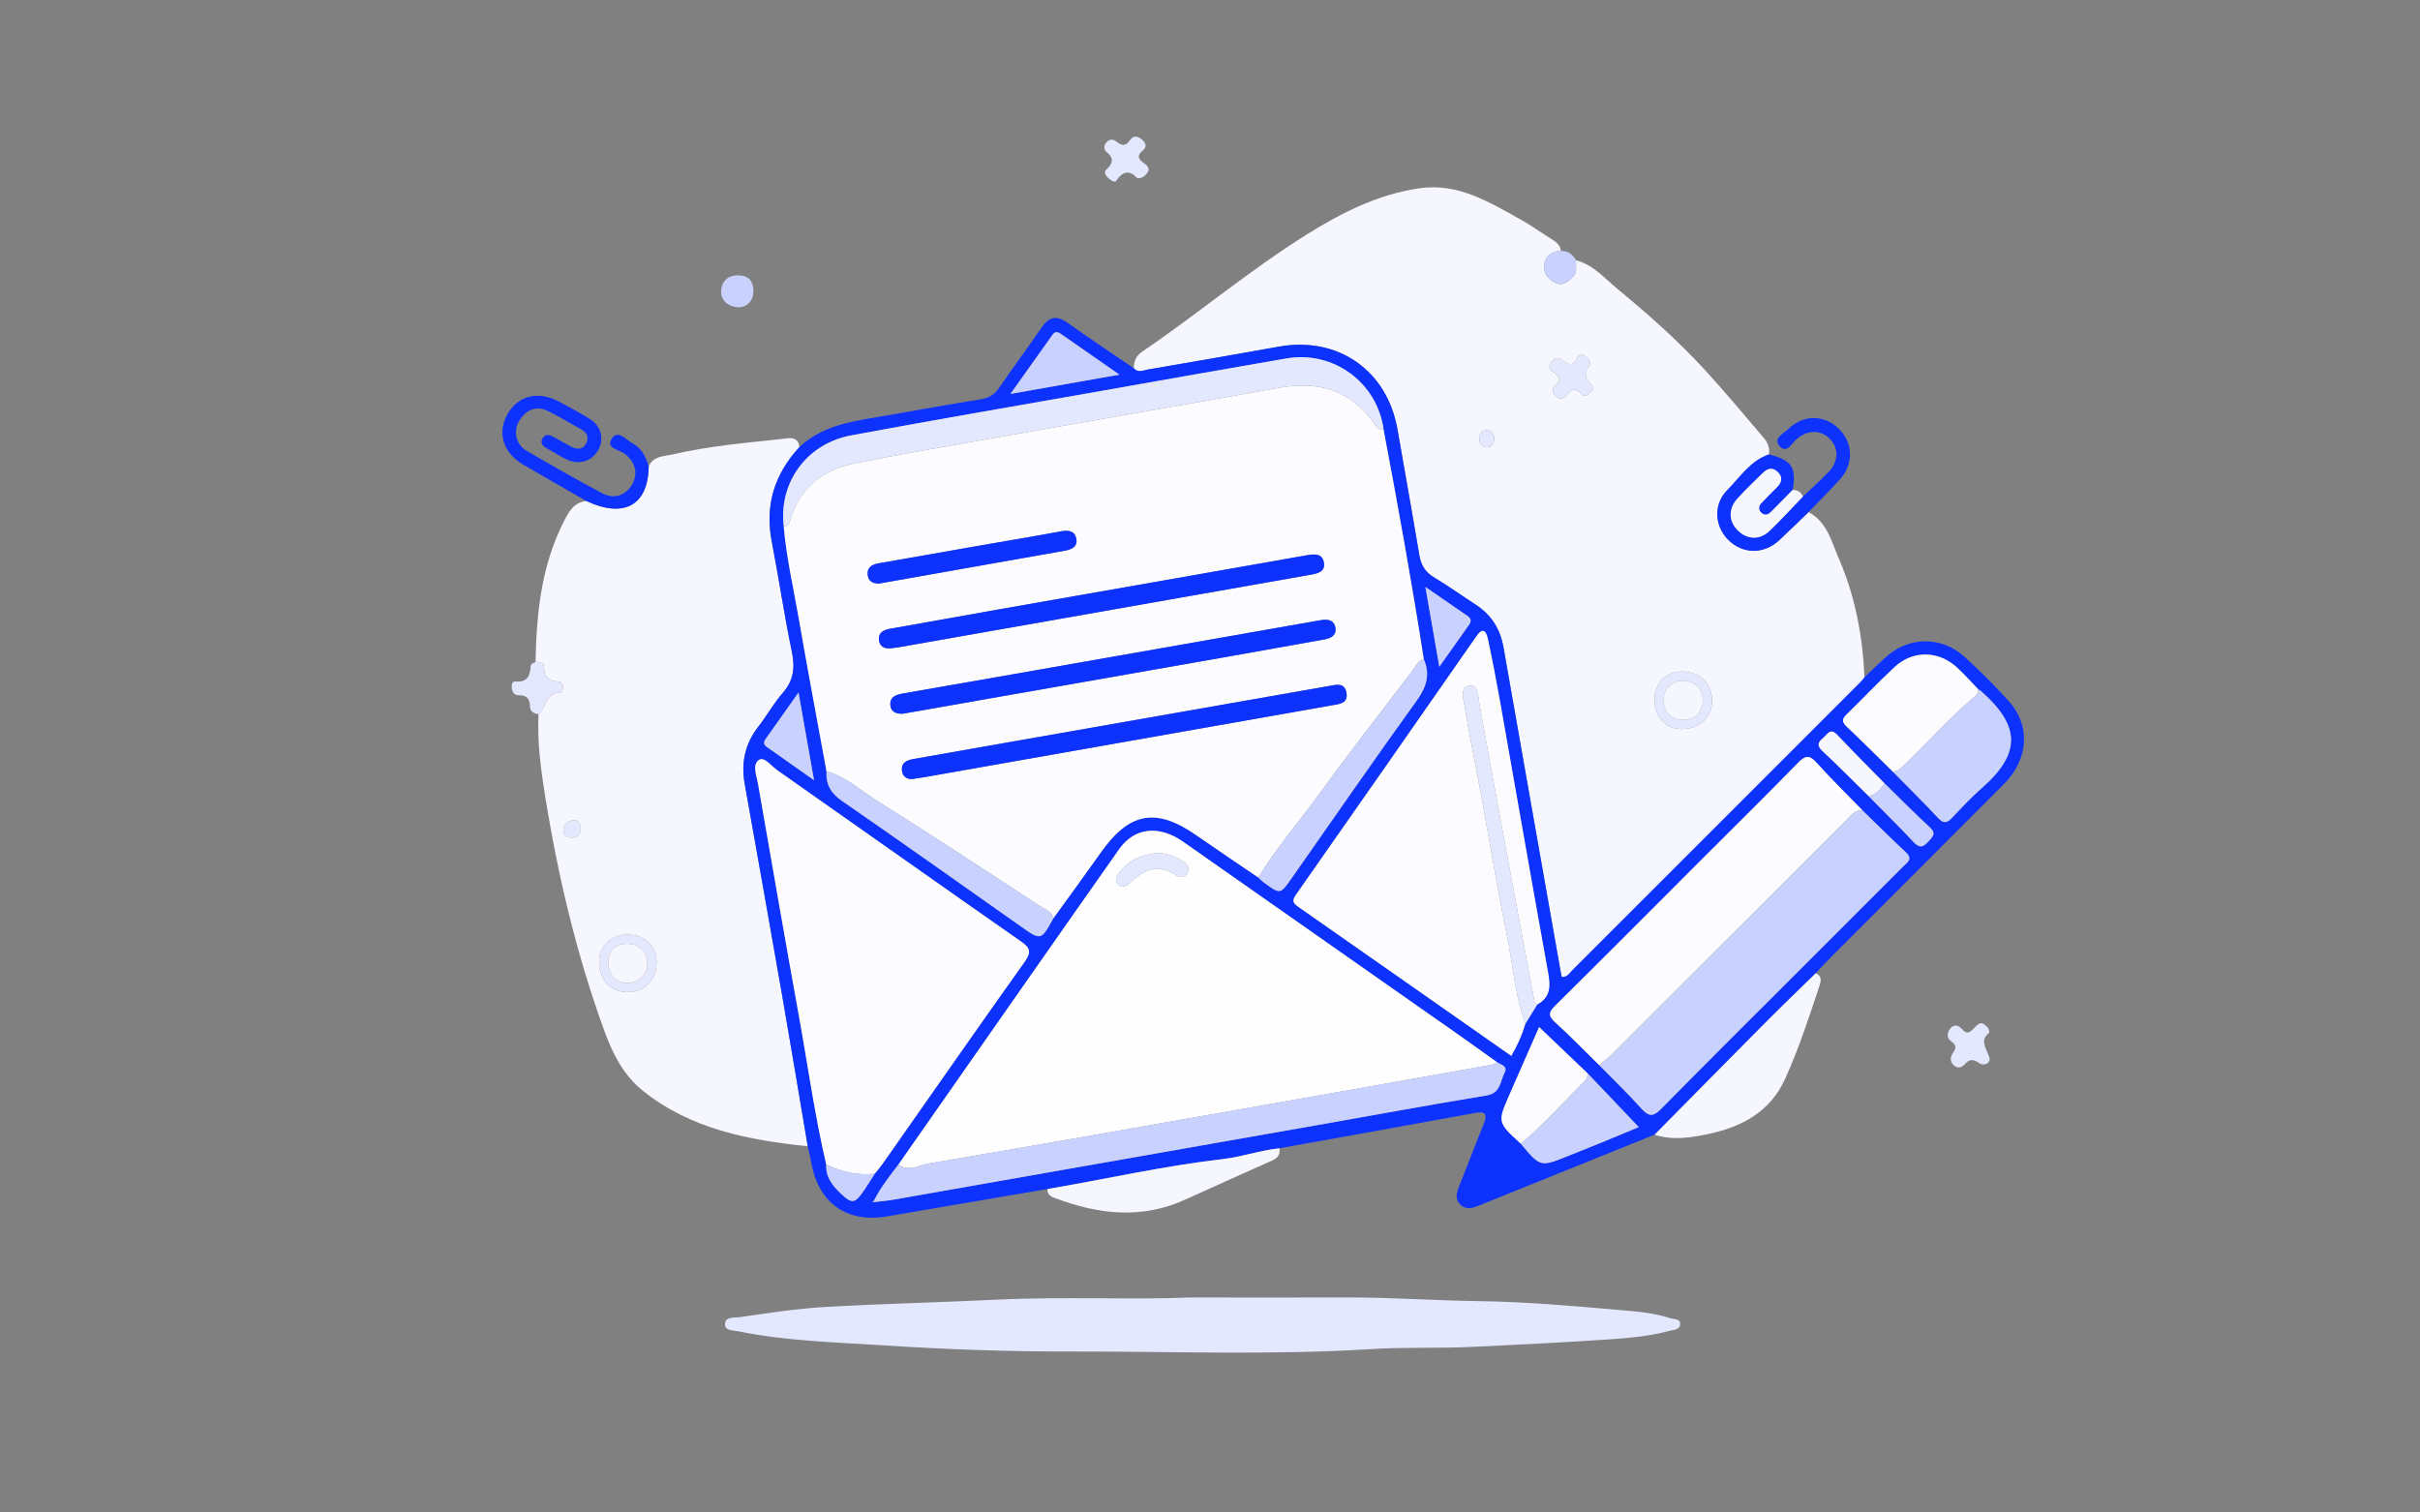
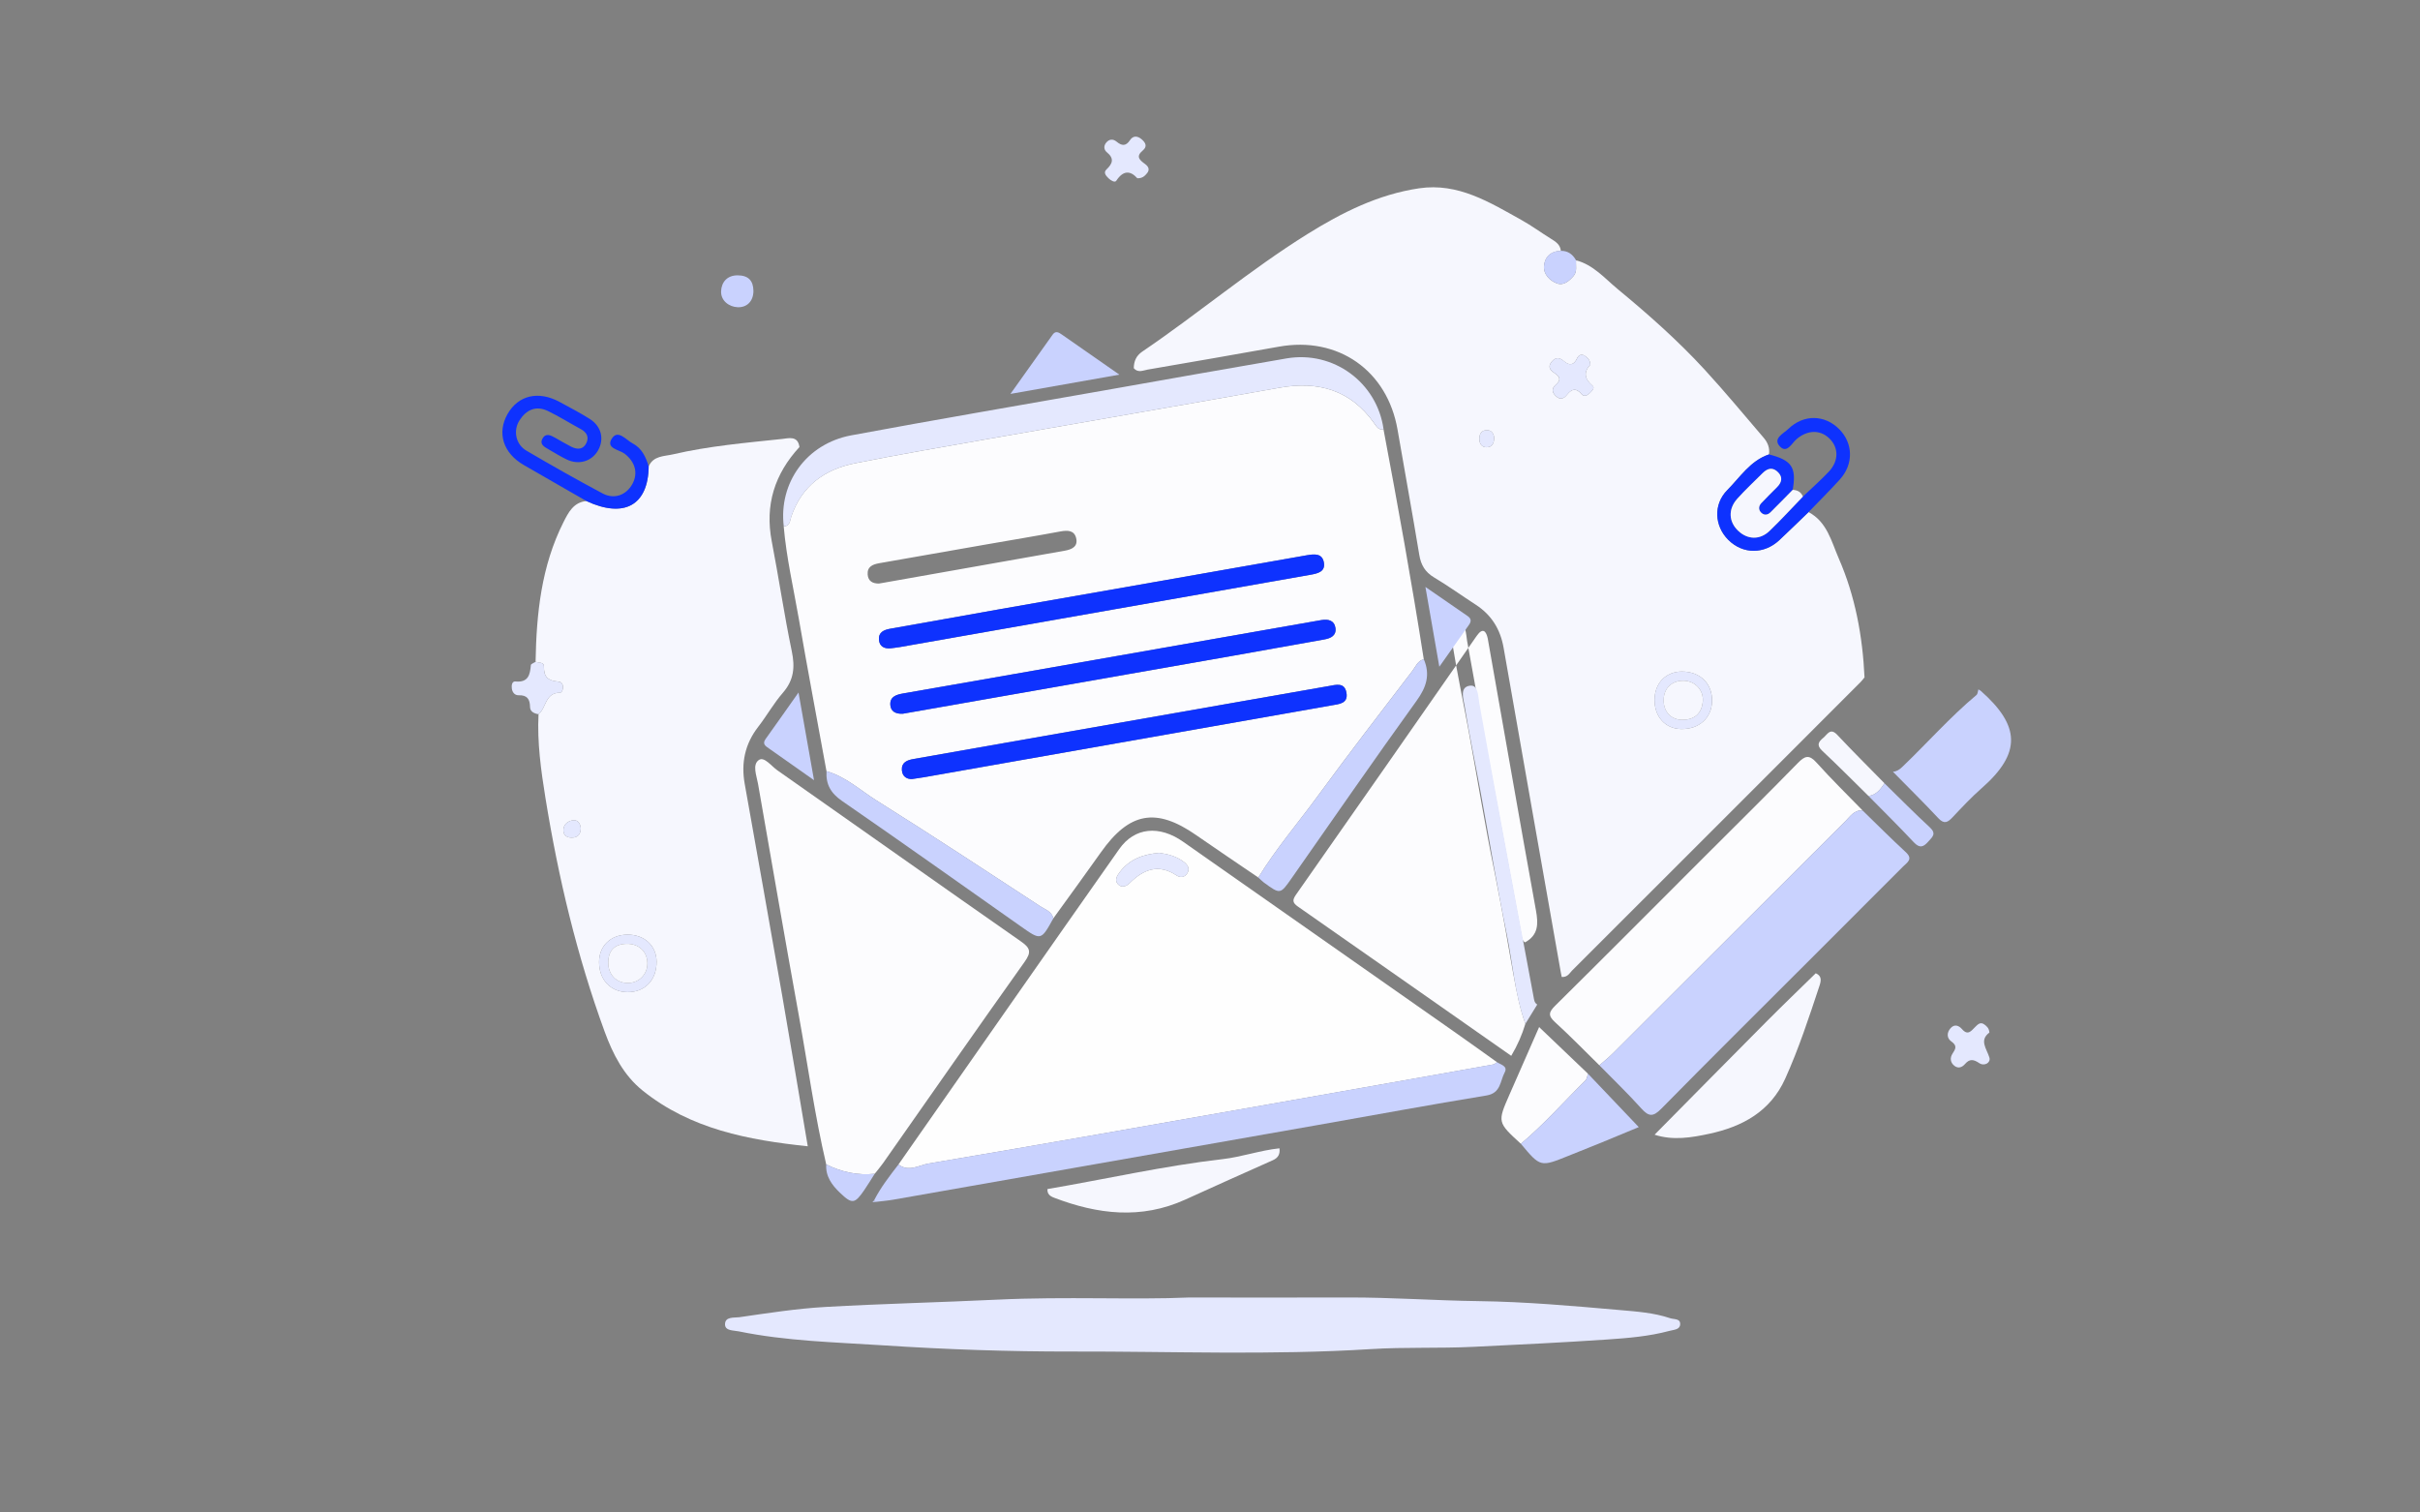
<svg xmlns="http://www.w3.org/2000/svg" version="1.1" id="Layer_1" x="0px" y="0px" viewBox="0 0 800 500" style="enable-background:new 0 0 800 500;" xml:space="preserve">
  <rect x="0" y="0" width="800" height="500" fill="#808080" stroke="none" />
  <style type="text/css">
	.st0{fill:#F6F7FE;}
	.st1{fill:#0E32FE;}
	.st2{fill:#E4E8FE;}
	.st3{fill:#C9D2FE;}
	.st4{fill:#FCFCFE;}
	.st5{fill:#FEFEFE;}
</style>
  <g>
    <path class="st0" d="M521.01,86.05c5.72,1.49,9.48,5.97,13.73,9.49c10.09,8.33,19.92,17.02,28.79,26.67   c6.71,7.3,13.03,14.96,19.49,22.49c1.34,1.56,2.09,3.39,1.76,5.52c-6.16,2.07-9.52,7.5-13.76,11.77c-4.7,4.73-4.3,11.89,0.32,16.49   c4.8,4.77,11.8,4.82,16.89,0.06c3.25-3.04,6.43-6.16,9.64-9.25c6.14,3.25,7.55,9.73,9.98,15.3c5.45,12.49,7.89,25.75,8.52,39.34   c-0.42,0.51-0.81,1.05-1.27,1.52c-31.78,31.8-63.56,63.6-95.38,95.37c-0.87,0.87-1.47,2.27-3.45,2.15   c-0.11-0.55-0.23-1.14-0.34-1.73c-6.3-35.71-12.62-71.43-18.88-107.15c-1.07-6.08-4.01-10.82-9.2-14.19   c-4.6-2.98-9.07-6.2-13.77-9.01c-2.98-1.78-4.35-4.12-4.9-7.49c-2.28-13.79-4.8-27.53-7.17-41.3   c-3.37-19.64-19.68-31.03-39.28-27.49c-14.41,2.6-28.84,5.06-43.27,7.56c-1.56,0.27-3.25,1.19-4.66-0.45   c0.04-2.28,0.77-4.1,2.8-5.48c18.48-12.54,35.6-27.01,54.57-38.84c11.42-7.12,23.42-13.15,36.96-15.15   c12.92-1.91,23.35,4.65,33.9,10.52c3.32,1.85,6.4,4.13,9.64,6.13c1.6,0.99,3.12,1.94,3.32,4.04c-3.38,0.05-5.4,2.08-5.59,5.11   c-0.16,2.59,1.83,4.69,4.21,5.61c2.27,0.88,4.07-0.73,5.53-2.36C521.5,89.76,520.84,87.82,521.01,86.05z M555.82,241.01   c5.88,0.06,9.99-3.65,10.15-9.14c0.16-5.83-3.88-9.85-9.92-9.87c-5.35-0.01-9.07,3.83-9.09,9.39   C546.93,236.98,550.6,240.96,555.82,241.01z M525.73,120.55c-0.05-1.62-0.97-2.37-1.95-2.99c-1.1-0.69-2.03-0.03-2.45,0.9   c-1.04,2.32-2.56,2.45-4.27,0.98c-1.57-1.35-2.82-1.46-4.18,0.22c-1.41,1.75-0.22,2.86,1.01,3.67c1.83,1.2,2.22,2.29,0.46,3.82   c-1.41,1.22-1.43,2.42-0.04,3.77c1.54,1.49,2.73,0.8,3.75-0.48c1.59-1.99,3.04-2.18,4.77-0.15c0.81,0.95,1.83,0.5,2.61-0.25   c0.71-0.68,1.88-1.77,1.06-2.46C523.78,125.28,523.42,122.99,525.73,120.55z M493.94,144.64c-0.17-1.28-0.83-2.45-2.42-2.43   c-1.85,0.02-2.54,1.33-2.48,3.03c0.06,1.51,0.83,2.63,2.39,2.62C493.3,147.85,493.93,146.53,493.94,144.64z" />
    <path class="st0" d="M177.05,218.79c0.28-15.94,1.89-31.62,9.21-46.14c1.62-3.21,3.29-6.59,7.58-7.02   c12.48,5.81,20.44,1.4,20.6-11.44c1.54-3.58,5.15-3.31,8.03-3.99c11.84-2.76,23.95-3.8,36.01-5.08c2.18-0.23,5.27-1.23,5.8,2.66   c-8.2,8.89-11.48,19.16-9.15,31.21c2.34,12.08,4.1,24.26,6.62,36.3c1.1,5.27,0.69,9.54-2.94,13.72c-3.04,3.49-5.34,7.62-8.19,11.3   c-4.35,5.63-5.67,11.86-4.44,18.79c4.17,23.4,8.34,46.8,12.43,70.22c2.88,16.53,5.62,33.08,8.42,49.62   c-19.6-2.06-38.74-5.64-54.64-18.46c-6.2-5-9.75-11.92-12.49-19.39c-9.19-25.11-15.33-51-19.59-77.32   c-1.47-9.11-2.76-18.34-2.28-27.67c2.61-2.06,2.08-7.09,7.12-7.12c1.06-0.01,1.67-3.47-0.51-3.65c-3.54-0.3-4.9-1.55-4.82-5.05   C179.85,218.86,178.09,219.12,177.05,218.79z M207.46,308.97c-5.56,0.01-9.43,3.74-9.42,9.06c0,5.85,3.79,9.88,9.34,9.95   c5.81,0.07,9.73-4.02,9.67-10.11C217.01,312.64,213.03,308.95,207.46,308.97z M192,273.73c-0.23-1.65-1.06-2.91-2.89-2.51   c-1.7,0.37-2.99,1.58-2.86,3.49c0.1,1.56,1.3,2.21,2.78,2.2C191.07,276.9,191.98,275.75,192,273.73z" />
-     <path class="st1" d="M267.02,378.95c-2.8-16.54-5.54-33.1-8.42-49.62c-4.08-23.42-8.26-46.82-12.43-70.22   c-1.23-6.92,0.09-13.16,4.44-18.79c2.85-3.68,5.14-7.81,8.19-11.3c3.64-4.17,4.05-8.45,2.94-13.72   c-2.52-12.03-4.29-24.22-6.62-36.3c-2.33-12.05,0.94-22.32,9.15-31.21c8.16-7.69,18.76-8.66,29.03-10.47   c10.3-1.82,20.6-3.65,30.93-5.32c2.65-0.43,4.5-1.5,6.04-3.76c4.58-6.73,9.47-13.24,14.05-19.96c2.51-3.67,5.05-4.12,8.7-1.5   c7.15,5.13,14.5,9.97,21.77,14.93c1.41,1.64,3.09,0.72,4.66,0.45c14.43-2.49,28.86-4.96,43.27-7.56   c19.6-3.54,35.91,7.85,39.28,27.49c2.36,13.77,4.89,27.52,7.17,41.3c0.56,3.37,1.92,5.71,4.9,7.49c4.71,2.81,9.17,6.02,13.77,9.01   c5.2,3.37,8.14,8.11,9.2,14.19c6.26,35.72,12.58,71.43,18.88,107.15c0.1,0.59,0.23,1.18,0.34,1.73c1.98,0.11,2.59-1.29,3.45-2.15   c31.81-31.77,63.59-63.57,95.38-95.37c0.47-0.47,0.85-1.01,1.27-1.52c2.74-2.57,5.32-5.33,8.24-7.67   c7.36-5.9,17.65-5.65,24.72,0.79c5.16,4.7,10.13,9.64,14.8,14.81c7.23,8.01,6.49,19.16-1.62,27.31   c-18.77,18.85-37.62,37.63-56.42,56.45c-1.99,1.99-3.9,4.08-5.84,6.12c-5.43,5.32-10.92,10.59-16.29,15.98   c-12.36,12.43-24.66,24.93-36.99,37.39c-19.37,7.82-38.75,15.62-58.11,23.46c-2.09,0.85-4.15,1.49-6.03-0.29   c-1.9-1.8-1.34-3.92-0.52-6c2.73-6.95,5.46-13.89,8.22-20.83c1.19-3,0.67-4.16-2.9-3.51c-21.54,3.96-43.11,7.79-64.67,11.67   c-6.35,0.65-12.47,2.85-18.73,3.57c-19.52,2.25-38.64,6.61-57.96,9.9c-17.69,3.02-35.37,6.06-53.07,9.05   c-13.18,2.23-22.43-4.26-24.92-17.36C267.92,382.82,267.45,380.89,267.02,378.95z M617.7,263.15c5,5.08,10.08,10.08,14.95,15.28   c1.92,2.05,3.14,1.64,4.77-0.19c1.37-1.54,2.84-2.61,0.53-4.74c-5.11-4.71-10-9.68-14.97-14.54c-5.21-5.32-10.5-10.56-15.59-15.99   c-2.36-2.52-3.27-0.18-4.66,0.96c-1.65,1.34-2.28,2.47-0.31,4.31C607.62,253.09,612.62,258.17,617.7,263.15z M524.97,354.96   c-5.33-5.09-10.66-10.17-16.16-15.43c-3.26,7.42-6.53,14.85-9.78,22.28c-4.02,9.18-4.02,9.18,3.74,16.3   c6.46,7.73,6.46,7.73,15.71,4c3.53-1.43,7.08-2.82,10.61-4.26c4.32-1.77,8.63-3.58,12.65-5.24   C535.9,366.46,530.44,360.71,524.97,354.96z M625.76,255.12c5.01,5.1,10.1,10.11,14.97,15.33c1.98,2.12,3.14,1.43,4.76-0.3   c3.07-3.28,6.15-6.58,9.53-9.53c13.37-11.72,12.77-20.73-0.19-32.2c-0.24-0.21-0.55-0.34-0.83-0.51c-2.42-2.49-4.7-5.14-7.29-7.45   c-6.07-5.41-14.41-5.49-20.35,0.01c-5.48,5.07-10.57,10.56-15.95,15.74c-1.59,1.53-1.52,2.48,0.05,3.97   C615.63,245.08,620.67,250.13,625.76,255.12z M289.42,397.34c1.98-0.24,3.97-0.4,5.92-0.74c46.84-8.23,93.69-16.47,140.53-24.72   c18.51-3.26,36.98-6.69,55.53-9.72c4.8-0.79,4.49-4.78,6.01-7.59c1.16-2.16-1.26-2.57-2.53-3.43c-4.47-3.18-8.92-6.4-13.41-9.55   c-30.11-21.12-60.23-42.23-90.35-63.33c-7.88-5.52-16.04-4.79-21.11,2.42c-24.41,34.69-48.67,69.5-72.98,104.27   c-2.94,3.8-5.9,7.6-8.08,11.92c-0.18,0.18-0.36,0.35-0.54,0.53C288.74,397.37,289.08,397.35,289.42,397.34z M615.71,267.92   c-5.09-5.25-10.33-10.37-15.22-15.81c-2.46-2.74-3.85-2.24-6.18,0.15c-10.23,10.49-20.68,20.77-31.04,31.14   c-16.37,16.37-32.7,32.78-49.15,49.06c-2.13,2.1-2.46,3.29-0.08,5.45c5.04,4.58,9.79,9.49,14.66,14.26   c4.65,4.74,9.45,9.34,13.88,14.28c2.47,2.75,3.91,2.81,6.6,0.08c15.96-16.24,32.14-32.26,48.24-48.36   c10.58-10.58,21.16-21.15,31.73-31.74c1.33-1.33,3.34-2.42,0.86-4.7C625.14,277.23,620.47,272.53,615.71,267.92z M504.26,338.45   c1.3-2.12,2.61-4.24,3.91-6.36c4.43-2.44,4.42-6.1,3.6-10.58c-5.44-29.95-10.62-59.94-15.94-89.91   c-1.22-6.87-2.53-13.73-4.02-20.55c-0.47-2.18-1.54-3.86-3.66-0.81c-19.86,28.55-39.77,57.07-59.73,85.55   c-1.26,1.79-1.14,2.67,0.64,3.91c23.47,16.37,46.9,32.8,70.52,49.35C501.66,345.56,503.15,342.09,504.26,338.45z M273.13,384.92   c-0.26,3.99,1.91,6.87,4.56,9.4c3.99,3.82,4.88,3.68,8.03-0.92c1.2-1.75,2.3-3.58,3.44-5.37c0.92-1.17,1.9-2.29,2.75-3.5   c15.59-22.21,31.09-44.49,46.83-66.6c2.33-3.27,1.8-4.59-1.28-6.74c-26.9-18.77-53.67-37.73-80.52-56.57   c-1.97-1.38-4.33-4.61-6.08-3.38c-2.26,1.58-0.74,5.18-0.27,7.89c4.48,25.58,8.89,51.16,13.51,76.71   C267.07,352.2,269.32,368.7,273.13,384.92z M259.09,174.04c0.88,10.28,3.23,20.32,4.98,30.45c2.92,16.84,6.09,33.64,9.16,50.46   c-0.27,4.32,1.39,7.26,5.13,9.84c19.81,13.66,39.42,27.59,59.08,41.45c6.7,4.72,6.69,4.74,10.77-2.63   c5.24-7.26,10.54-14.49,15.71-21.8c9.42-13.33,18.26-14.95,31.51-5.73c6.81,4.74,13.7,9.35,20.55,14.02   c0.6,0.55,1.16,1.16,1.82,1.64c5.43,3.97,5.43,3.96,9.17-1.37c13.74-19.6,27.33-39.32,41.35-58.72c3.26-4.51,4.54-8.61,2.38-13.7   c-3.96-25.42-8.55-50.73-13.31-76.01c-2.14-15.48-16.55-26.1-32.07-23.44c-20.16,3.45-40.29,7.05-60.44,10.61   c-27.84,4.91-55.7,9.66-83.49,14.83C266.6,146.68,257.34,159.63,259.09,174.04z M370.04,123.85c-7.12-4.95-13.09-9.11-19.06-13.27   c-1.01-0.7-2.03-1.32-2.99,0.03c-4.44,6.22-8.86,12.44-13.97,19.62C346.57,128,357.67,126.04,370.04,123.85z M269.1,257.92   c-1.77-9.99-3.34-18.88-5.13-28.99c-4.07,5.76-7.45,10.59-10.89,15.38c-1.19,1.66,0.04,2.35,1.1,3.1   C258.76,250.65,263.35,253.87,269.1,257.92z M475.81,220.41c3.75-5.31,6.76-9.59,9.8-13.85c0.84-1.17,0.74-2.08-0.48-2.91   c-4.29-2.94-8.56-5.9-13.93-9.61C472.84,203.37,474.22,211.27,475.81,220.41z" />
    <path class="st2" d="M393,428.93c20.5,0,36.49,0.05,52.49-0.01c14.47-0.05,28.9,1.02,43.37,1.21c15.55,0.2,31.1,1.59,46.61,2.95   c5.55,0.49,11.23,0.87,16.63,2.69c1.33,0.45,3.5,0.04,3.32,2.12c-0.15,1.71-2.14,1.69-3.56,2.08c-6.75,1.81-13.72,2.38-20.61,2.85   c-14.73,1-29.48,1.7-44.22,2.42c-11.31,0.55-22.61,0.04-33.88,0.75c-32.94,2.07-65.91,0.73-98.86,0.8   c-20.75,0.04-41.53-0.69-62.23-2.04c-15.98-1.04-32.09-1.39-47.88-4.63c-1.72-0.35-4.42-0.14-4.5-2.21   c-0.11-2.77,3.07-2.23,4.69-2.46c9.49-1.37,19-2.86,28.55-3.4c18.89-1.07,37.83-1.51,56.72-2.41   C352.27,428.55,374.89,429.74,393,428.93z" />
    <path class="st0" d="M546.97,375.11c12.33-12.47,24.63-24.96,36.99-37.39c5.36-5.39,10.85-10.66,16.29-15.98   c2.07,0.9,1.78,2.48,1.22,4.17c-3.43,10.35-6.82,20.72-11.32,30.68c-4.92,10.89-14.19,15.86-25.08,18.21   C559.18,376.07,553.04,377.1,546.97,375.11z" />
    <path class="st1" d="M214.44,154.19c-0.16,12.84-8.11,17.26-20.6,11.44c-6.91-3.97-13.82-7.93-20.72-11.92   c-6.79-3.93-8.89-10.59-5.34-16.83c3.54-6.24,10.23-7.8,17.24-3.99c3.36,1.83,6.76,3.59,9.98,5.63c3.85,2.45,4.82,6.69,2.68,10.41   c-2.07,3.6-6.35,4.89-10.35,2.96c-2.09-1.01-4.07-2.25-6.09-3.41c-1.32-0.76-2.9-1.62-1.95-3.42c1.09-2.04,2.76-1.18,4.28-0.32   c1.73,0.99,3.45,2,5.22,2.91c2.02,1.04,4.01,1.05,5.08-1.25c0.9-1.94,0.07-3.49-1.84-4.53c-3.65-1.98-7.18-4.2-10.91-6   c-3.96-1.91-7.17-0.39-9.39,3.1c-2.17,3.4-1.24,7.94,2.29,10.01c8.31,4.87,16.7,9.62,25.2,14.15c3.84,2.05,7.81,0.53,9.81-3.09   c2.01-3.64,0.93-7.38-2.54-10.05c-1.81-1.39-6.51-1.73-4.11-5.18c1.99-2.86,4.66,0.69,6.8,1.79   C212.14,148.16,213.53,151.08,214.44,154.19z" />
    <path class="st0" d="M346.27,393.08c19.32-3.29,38.44-7.66,57.96-9.9c6.26-0.72,12.38-2.91,18.73-3.57   c0.24,1.85-0.36,3.13-2.19,3.94c-9.68,4.3-19.34,8.65-28.98,13.03c-14.56,6.61-28.96,4.86-43.34-0.64   C347.03,395.4,346.16,394.67,346.27,393.08z" />
    <path class="st1" d="M597.88,169.29c-3.21,3.08-6.39,6.2-9.64,9.25c-5.09,4.77-12.09,4.72-16.89-0.06   c-4.62-4.6-5.02-11.76-0.32-16.49c4.24-4.27,7.6-9.7,13.76-11.77c7.53,1.9,9.14,4.29,7.84,11.72c-2.44,2.47-4.86,4.97-7.33,7.41   c-0.94,0.93-2.11,1.1-3.09,0.12c-0.98-0.97-0.85-2.18,0.02-3.13c1.69-1.83,3.5-3.54,5.24-5.32c1.45-1.48,1.98-3.12,0.4-4.81   c-1.74-1.86-3.51-1.48-5.17,0.18c-2.82,2.81-5.74,5.54-8.4,8.49c-3.1,3.45-2.85,7.63,0.36,10.64c3.06,2.87,7.12,3.03,10.28,0.02   c3.82-3.65,7.39-7.57,11.06-11.38c2.87-2.74,5.86-5.37,8.58-8.25c3.36-3.58,3.28-8.04,0.08-11.06c-3.06-2.88-7.2-2.7-10.73,0.3   c-1.61,1.36-3.19,4.86-5.49,2.48c-2.57-2.65,1.15-4.3,2.71-5.81c5.1-4.94,12.08-4.78,16.89,0.09c4.59,4.66,4.75,11.53,0.18,16.59   C604.87,162.2,601.33,165.7,597.88,169.29z" />
    <path class="st0" d="M596,164.16c-3.68,3.8-7.24,7.72-11.06,11.38c-3.16,3.02-7.22,2.86-10.28-0.02c-3.2-3-3.45-7.19-0.36-10.64   c2.66-2.96,5.58-5.68,8.4-8.49c1.66-1.66,3.43-2.04,5.17-0.18c1.58,1.69,1.05,3.33-0.4,4.81c-1.74,1.78-3.55,3.49-5.24,5.32   c-0.88,0.95-1,2.16-0.02,3.13c0.99,0.97,2.15,0.81,3.09-0.12c2.47-2.44,4.89-4.94,7.33-7.41C594.19,162.01,595.4,162.62,596,164.16   z" />
    <path class="st2" d="M375.98,58.93c-2.36-2.64-4.72-2.6-6.96,0.82c-0.47,0.72-1.83-0.09-2.57-0.82c-0.86-0.85-1.79-1.88-0.65-2.94   c2.07-1.95,2.57-3.65,0.1-5.66c-0.99-0.81-1.1-2.06-0.26-3.12c0.98-1.24,2.26-1.38,3.47-0.39c1.72,1.42,3.07,1.6,4.46-0.51   c1-1.52,2.47-1.44,3.84-0.26c1.31,1.12,1.95,2.38,0.36,3.7c-2.45,2.04-0.97,3.2,0.79,4.49c0.96,0.71,1.65,1.73,0.68,2.96   C378.5,58.1,377.72,58.98,375.98,58.93z" />
    <path class="st2" d="M657.65,341.34c-3.42,2.57-0.95,5.24,0,8.26c0.53,1.7-1.64,3.01-3.4,1.82c-1.85-1.25-3.15-1.43-4.65,0.31   c-0.94,1.08-2.19,1.63-3.5,0.62c-1.39-1.08-1.54-2.65-0.66-4c1.02-1.56,1.66-2.64-0.34-4.04c-1.56-1.09-1.59-2.9-0.32-4.37   c1.29-1.49,2.75-0.96,3.84,0.29c1.96,2.26,3.07,0.5,4.35-0.75c0.83-0.81,1.7-1.76,2.98-0.83   C656.72,339.22,657.54,339.84,657.65,341.34z" />
    <path class="st2" d="M177.05,218.79c1.04,0.32,2.8,0.07,2.76,1.5c-0.09,3.49,1.28,4.74,4.82,5.05c2.18,0.19,1.57,3.65,0.51,3.65   c-5.04,0.03-4.51,5.06-7.12,7.12c-1.41-0.23-2.77-0.84-2.8-2.36c-0.04-2.63-0.94-3.99-3.76-3.91c-1.27,0.04-2.09-0.93-2.26-2.24   c-0.14-1.04,0.06-2.43,1.19-2.32c4.24,0.41,4.84-2.21,5.1-5.42C175.53,219.47,176.51,219.15,177.05,218.79z" />
    <path class="st3" d="M521.01,86.05c-0.17,1.77,0.48,3.71-0.87,5.23c-1.46,1.63-3.26,3.24-5.53,2.36c-2.37-0.92-4.37-3.02-4.21-5.61   c0.19-3.03,2.21-5.06,5.59-5.11C518.34,82.89,519.92,84.08,521.01,86.05z" />
    <path class="st3" d="M249.07,96.23c-0.04,3.42-2.21,5.45-5.21,5.33c-2.83-0.11-5.63-2.14-5.48-5.34c0.14-2.89,1.94-5.22,5.5-5.2   C247.37,91.05,249.04,92.75,249.07,96.23z" />
    <path class="st2" d="M555.82,241.01c-5.22-0.05-8.89-4.03-8.87-9.62c0.02-5.56,3.74-9.4,9.09-9.39c6.04,0.01,10.08,4.03,9.92,9.87   C565.82,237.37,561.71,241.07,555.82,241.01z M556.58,225.03c-3.92-0.07-6.58,2.51-6.61,6.4c-0.03,3.93,2.54,6.64,6.46,6.53   c3.89-0.11,6.16-2.24,6.49-6.13C563.22,228.11,560.31,225.09,556.58,225.03z" />
    <path class="st2" d="M525.73,120.55c-2.31,2.44-1.95,4.72,0.79,7.02c0.82,0.69-0.36,1.78-1.06,2.46c-0.78,0.75-1.8,1.2-2.61,0.25   c-1.73-2.03-3.18-1.85-4.77,0.15c-1.02,1.28-2.21,1.97-3.75,0.48c-1.39-1.35-1.37-2.55,0.04-3.77c1.77-1.53,1.37-2.62-0.46-3.82   c-1.23-0.81-2.42-1.92-1.01-3.67c1.36-1.68,2.6-1.57,4.18-0.22c1.71,1.47,3.23,1.34,4.27-0.98c0.42-0.93,1.34-1.59,2.45-0.9   C524.76,118.18,525.67,118.93,525.73,120.55z" />
    <path class="st2" d="M493.94,144.64c-0.01,1.89-0.65,3.21-2.5,3.22c-1.57,0.01-2.34-1.11-2.39-2.62c-0.07-1.7,0.63-3.01,2.48-3.03   C493.11,142.19,493.77,143.36,493.94,144.64z" />
    <path class="st2" d="M207.46,308.97c5.57-0.01,9.54,3.67,9.59,8.9c0.05,6.09-3.86,10.19-9.67,10.11c-5.56-0.07-9.34-4.1-9.34-9.95   C198.04,312.7,201.9,308.98,207.46,308.97z M214.02,318.35c-0.07-3.75-2.83-6.4-6.81-6.34c-3.99,0.05-6.11,2.19-6.14,6.18   c-0.02,3.98,2.64,6.72,6.39,6.77C211.22,325,214.1,322.1,214.02,318.35z" />
    <path class="st2" d="M192,273.73c-0.01,2.01-0.93,3.16-2.97,3.18c-1.48,0.01-2.68-0.63-2.78-2.2c-0.12-1.91,1.16-3.12,2.86-3.49   C190.94,270.83,191.77,272.08,192,273.73z" />
    <path class="st4" d="M415.97,290.09c-6.85-4.67-13.74-9.29-20.55-14.02c-13.25-9.22-22.1-7.61-31.51,5.73   c-5.17,7.32-10.47,14.54-15.71,21.8c-0.49-2.29-2.64-2.91-4.23-3.95c-18.01-11.76-35.96-23.61-54.2-35.02   c-5.4-3.38-10.2-7.91-16.55-9.69c-3.07-16.82-6.24-33.62-9.16-50.46c-1.76-10.13-4.1-20.17-4.98-30.45   c2.12-0.09,2.05-1.97,2.49-3.25c3.46-10.16,11-15.6,21.05-17.62c14.56-2.92,29.2-5.43,43.82-8.01   c32.17-5.68,64.36-11.21,96.51-16.97c12.9-2.31,23.53,0.76,31.32,11.74c0.77,1.09,1.43,2.32,3.09,2.02   c4.76,25.28,9.35,50.59,13.31,76.01c-2.03,0.47-2.69,2.41-3.74,3.78c-10.56,13.78-21.15,27.54-31.41,41.55   C429,272.19,421.76,280.62,415.97,290.09z M301.46,257.55c1.72-0.26,2.88-0.42,4.03-0.62c44.9-7.92,89.8-15.84,134.71-23.75   c2.5-0.44,5.51-0.58,4.92-4.14c-0.6-3.6-3.47-2.67-5.97-2.23c-35.4,6.23-70.81,12.42-106.21,18.64   c-10.33,1.81-20.64,3.67-30.97,5.46c-2.18,0.38-4,1.17-3.82,3.69C298.3,256.84,299.95,257.6,301.46,257.55z M294.5,214.31   c0.99-0.13,1.99-0.23,2.97-0.4c45.24-7.97,90.48-15.94,135.72-23.9c2.44-0.43,5.03-1.02,4.45-4.11c-0.56-2.97-3.04-2.8-5.59-2.35   c-33.76,5.98-67.54,11.87-101.31,17.8c-12.13,2.13-24.24,4.36-36.38,6.48c-2.21,0.39-4,1.19-3.8,3.68   C290.73,213.71,292.35,214.55,294.5,214.31z M298.51,235.94c0.47-0.08,1.29-0.23,2.11-0.37c35.57-6.25,71.13-12.48,106.7-18.74   c10.16-1.79,20.31-3.66,30.47-5.44c2.22-0.39,4.03-1.32,3.69-3.79c-0.34-2.47-2.32-3-4.57-2.63c-1.15,0.19-2.3,0.4-3.44,0.6   c-33.11,5.82-66.21,11.64-99.32,17.45c-11.8,2.07-23.61,4.11-35.41,6.19c-2.18,0.39-4.56,0.92-4.42,3.76   C294.41,235.08,295.97,236.11,298.51,235.94z M290.55,192.91c0.43-0.07,0.75-0.12,1.08-0.18c20.12-3.56,40.23-7.14,60.36-10.68   c2.4-0.42,4.42-1.4,3.77-4.14c-0.63-2.65-2.85-2.66-5.24-2.22c-8.33,1.55-16.69,2.93-25.03,4.39c-11.62,2.03-23.24,4.05-34.85,6.11   c-2.08,0.37-4,1.09-3.81,3.72C286.99,192.18,288.56,192.93,290.55,192.91z" />
    <path class="st5" d="M297.02,384.95c24.31-34.77,48.56-69.57,72.98-104.27c5.07-7.21,13.23-7.94,21.11-2.42   c30.13,21.1,60.24,42.21,90.35,63.33c4.49,3.15,8.94,6.36,13.41,9.55c-0.41,0.26-0.8,0.68-1.24,0.76   c-24.42,4.35-48.84,8.7-73.27,13c-37.78,6.65-75.56,13.36-113.38,19.74C303.85,385.15,300.39,387.58,297.02,384.95z M383.23,281.94   c-5.27,0.45-9.79,2.05-13.05,6.34c-0.97,1.28-1.81,2.68-0.64,3.99c1.21,1.36,2.8,0.77,3.94-0.36c4.57-4.53,9.49-6.46,15.45-2.52   c1.24,0.82,2.6,0.71,3.5-0.61c1.08-1.61,0.17-2.88-1.06-3.84C388.95,283.08,386.08,282.34,383.23,281.94z" />
    <path class="st4" d="M273.13,384.92c-3.81-16.21-6.06-32.72-9.03-49.08c-4.63-25.55-9.04-51.14-13.51-76.71   c-0.47-2.71-1.99-6.31,0.27-7.89c1.76-1.23,4.12,2,6.08,3.38c26.85,18.84,53.62,37.8,80.52,56.57c3.08,2.15,3.6,3.48,1.28,6.74   c-15.74,22.11-31.24,44.39-46.83,66.6c-0.85,1.21-1.83,2.34-2.75,3.5C283.5,388.62,278.18,387.46,273.13,384.92z" />
-     <path class="st4" d="M504.26,338.45c-1.11,3.64-2.6,7.1-4.68,10.59c-23.62-16.54-47.05-32.97-70.52-49.35   c-1.77-1.24-1.89-2.12-0.64-3.91c19.96-28.48,39.87-57,59.73-85.55c2.13-3.06,3.19-1.38,3.66,0.81c1.48,6.82,2.8,13.68,4.02,20.55   c5.32,29.97,10.5,59.97,15.94,89.91c0.81,4.49,0.83,8.14-3.6,10.58c-0.98-0.59-1.03-1.57-1.22-2.57c-3.28-17.71-6.61-35.4-9.9-53.1   c-2.71-14.62-5.42-29.24-8.02-43.88c-0.43-2.44-0.33-6.17-3.06-5.86c-3.6,0.41-2.16,4.44-1.81,6.69   c1.54,9.62,3.57,19.16,5.34,28.75c2.87,15.6,5.41,31.26,8.6,46.79C500.13,318.75,500.77,328.91,504.26,338.45z" />
+     <path class="st4" d="M504.26,338.45c-1.11,3.64-2.6,7.1-4.68,10.59c-23.62-16.54-47.05-32.97-70.52-49.35   c-1.77-1.24-1.89-2.12-0.64-3.91c19.96-28.48,39.87-57,59.73-85.55c2.13-3.06,3.19-1.38,3.66,0.81c5.32,29.97,10.5,59.97,15.94,89.91c0.81,4.49,0.83,8.14-3.6,10.58c-0.98-0.59-1.03-1.57-1.22-2.57c-3.28-17.71-6.61-35.4-9.9-53.1   c-2.71-14.62-5.42-29.24-8.02-43.88c-0.43-2.44-0.33-6.17-3.06-5.86c-3.6,0.41-2.16,4.44-1.81,6.69   c1.54,9.62,3.57,19.16,5.34,28.75c2.87,15.6,5.41,31.26,8.6,46.79C500.13,318.75,500.77,328.91,504.26,338.45z" />
    <path class="st4" d="M528.71,352.16c-4.87-4.77-9.62-9.68-14.66-14.26c-2.38-2.16-2.05-3.35,0.08-5.45   c16.46-16.28,32.78-32.69,49.15-49.06c10.36-10.36,20.8-20.65,31.04-31.14c2.33-2.39,3.72-2.89,6.18-0.15   c4.88,5.44,10.12,10.56,15.22,15.81c-2.76-0.21-4.08,1.97-5.68,3.56c-25.63,25.57-51.24,51.17-76.87,76.75   C531.76,349.63,530.2,350.86,528.71,352.16z" />
    <path class="st3" d="M528.71,352.16c1.49-1.31,3.06-2.53,4.46-3.93c25.63-25.58,51.24-51.18,76.87-76.75   c1.6-1.6,2.91-3.77,5.68-3.56c4.76,4.61,9.43,9.32,14.3,13.8c2.48,2.28,0.47,3.37-0.86,4.7c-10.57,10.59-21.15,21.16-31.73,31.74   c-16.1,16.1-32.28,32.13-48.24,48.36c-2.69,2.73-4.13,2.67-6.6-0.08C538.16,361.5,533.35,356.9,528.71,352.16z" />
    <path class="st3" d="M297.02,384.95c3.37,2.64,6.83,0.21,9.96-0.32c37.83-6.38,75.6-13.09,113.38-19.74   c24.43-4.3,48.85-8.65,73.27-13c0.44-0.08,0.83-0.5,1.24-0.76c1.27,0.86,3.69,1.27,2.53,3.43c-1.52,2.82-1.21,6.81-6.01,7.59   c-18.54,3.03-37.02,6.46-55.53,9.72c-46.84,8.25-93.68,16.49-140.53,24.72c-1.96,0.34-3.95,0.5-5.92,0.74   c-0.16-0.16-0.32-0.32-0.48-0.47C291.13,392.55,294.08,388.75,297.02,384.95z" />
    <path class="st2" d="M457.38,141.93c-1.67,0.3-2.32-0.93-3.09-2.02c-7.79-10.97-18.42-14.05-31.32-11.74   c-32.15,5.77-64.35,11.29-96.51,16.97c-14.62,2.58-29.26,5.09-43.82,8.01c-10.04,2.02-17.59,7.46-21.05,17.62   c-0.44,1.28-0.37,3.17-2.49,3.25c-1.75-14.4,7.51-27.35,22.29-30.1c27.79-5.17,55.66-9.92,83.49-14.83   c20.14-3.55,40.28-7.16,60.44-10.61C440.83,115.84,455.24,126.45,457.38,141.93z" />
-     <path class="st4" d="M625.76,255.12c-5.09-4.99-10.13-10.04-15.3-14.94c-1.56-1.49-1.64-2.43-0.05-3.97   c5.38-5.19,10.47-10.67,15.95-15.74c5.93-5.5,14.28-5.42,20.35-0.01c2.59,2.31,4.87,4.96,7.29,7.45c-0.2,0.62-0.2,1.48-0.62,1.83   c-8.78,7.35-16.34,15.96-24.6,23.85C627.92,254.42,626.99,255.04,625.76,255.12z" />
    <path class="st3" d="M625.76,255.12c1.23-0.08,2.16-0.7,3.03-1.53c8.26-7.89,15.81-16.5,24.6-23.85c0.42-0.35,0.42-1.21,0.62-1.83   c0.28,0.17,0.59,0.3,0.83,0.51c12.96,11.47,13.56,20.49,0.19,32.2c-3.37,2.96-6.45,6.26-9.53,9.53c-1.62,1.73-2.79,2.42-4.76,0.3   C635.86,265.23,630.76,260.22,625.76,255.12z" />
    <path class="st3" d="M415.97,290.09c5.79-9.47,13.02-17.9,19.57-26.82c10.26-14,20.85-27.77,31.41-41.55   c1.05-1.37,1.72-3.31,3.74-3.78c2.16,5.09,0.88,9.18-2.38,13.7c-14.02,19.41-27.61,39.12-41.35,58.72   c-3.74,5.33-3.73,5.34-9.17,1.37C417.14,291.25,416.58,290.64,415.97,290.09z" />
    <path class="st3" d="M273.23,254.94c6.36,1.78,11.15,6.31,16.55,9.69c18.23,11.41,36.19,23.26,54.2,35.02   c1.59,1.04,3.74,1.66,4.23,3.95c-4.08,7.37-4.07,7.35-10.77,2.63c-19.67-13.85-39.28-27.79-59.08-41.45   C274.62,262.21,272.96,259.26,273.23,254.94z" />
    <path class="st4" d="M502.76,378.11c-7.76-7.12-7.77-7.12-3.74-16.3c3.26-7.43,6.52-14.86,9.78-22.28   c5.51,5.26,10.84,10.35,16.16,15.43c-0.28,0.76-0.35,1.73-0.88,2.24C516.99,364.18,510.41,371.69,502.76,378.11z" />
    <path class="st3" d="M502.76,378.11c7.65-6.42,14.23-13.93,21.33-20.9c0.52-0.51,0.6-1.49,0.88-2.24   c5.47,5.75,10.93,11.5,16.77,17.63c-4.02,1.67-8.32,3.47-12.65,5.24c-3.53,1.44-7.08,2.84-10.61,4.26   C509.22,385.84,509.23,385.84,502.76,378.11z" />
    <path class="st2" d="M504.26,338.45c-3.49-9.55-4.13-19.7-6.15-29.55c-3.19-15.53-5.73-31.19-8.6-46.79   c-1.76-9.59-3.8-19.13-5.34-28.75c-0.36-2.25-1.79-6.28,1.81-6.69c2.73-0.31,2.63,3.42,3.06,5.86c2.6,14.64,5.3,29.26,8.02,43.88   c3.28,17.7,6.62,35.4,9.9,53.1c0.19,1,0.23,1.98,1.22,2.57C506.86,334.21,505.56,336.33,504.26,338.45z" />
    <path class="st3" d="M370.04,123.85c-12.37,2.19-23.47,4.15-36.01,6.37c5.11-7.18,9.53-13.4,13.97-19.62   c0.96-1.35,1.98-0.73,2.99-0.03C356.95,114.74,362.92,118.89,370.04,123.85z" />
    <path class="st3" d="M269.1,257.92c-5.75-4.05-10.34-7.26-14.92-10.51c-1.06-0.75-2.29-1.44-1.1-3.1   c3.44-4.79,6.82-9.62,10.89-15.38C265.76,239.03,267.33,247.92,269.1,257.92z" />
    <path class="st3" d="M475.81,220.41c-1.6-9.14-2.98-17.04-4.6-26.38c5.37,3.71,9.64,6.68,13.93,9.61c1.22,0.83,1.31,1.74,0.48,2.91   C482.58,210.82,479.57,215.1,475.81,220.41z" />
    <path class="st0" d="M617.7,263.15c-5.08-4.99-10.08-10.06-15.28-14.92c-1.97-1.84-1.33-2.97,0.31-4.31   c1.39-1.13,2.3-3.48,4.66-0.96c5.09,5.43,10.38,10.67,15.59,15.99C621.65,260.9,620.28,262.79,617.7,263.15z" />
    <path class="st3" d="M617.7,263.15c2.58-0.36,3.95-2.25,5.28-4.19c4.98,4.86,9.86,9.83,14.97,14.54c2.31,2.13,0.84,3.19-0.53,4.74   c-1.63,1.84-2.85,2.24-4.77,0.19C627.78,273.23,622.7,268.23,617.7,263.15z" />
    <path class="st3" d="M273.13,384.92c5.05,2.54,10.37,3.7,16.03,3.11c-1.14,1.79-2.24,3.62-3.44,5.37c-3.15,4.6-4.03,4.75-8.03,0.92   C275.04,391.79,272.88,388.91,273.13,384.92z" />
    <path class="st3" d="M289.42,397.34c-0.34,0.02-0.68,0.04-1.02,0.06c0.18-0.18,0.36-0.35,0.54-0.53   C289.1,397.02,289.26,397.18,289.42,397.34z" />
    <path class="st0" d="M556.58,225.03c3.73,0.07,6.64,3.08,6.33,6.8c-0.32,3.89-2.59,6.02-6.49,6.13c-3.92,0.11-6.49-2.6-6.46-6.53   C549.99,227.54,552.66,224.96,556.58,225.03z" />
    <path class="st0" d="M214.02,318.35c0.07,3.75-2.8,6.65-6.56,6.61c-3.75-0.04-6.41-2.79-6.39-6.77c0.02-3.99,2.15-6.13,6.14-6.18   C211.19,311.95,213.95,314.6,214.02,318.35z" />
    <path class="st1" d="M301.46,257.55c-1.51,0.04-3.16-0.71-3.32-2.94c-0.18-2.53,1.64-3.31,3.82-3.69   c10.33-1.79,20.65-3.65,30.97-5.46c35.4-6.21,70.81-12.41,106.21-18.64c2.5-0.44,5.37-1.37,5.97,2.23c0.59,3.56-2.42,3.7-4.92,4.14   c-44.9,7.91-89.8,15.83-134.71,23.75C304.34,257.14,303.18,257.29,301.46,257.55z" />
    <path class="st1" d="M294.5,214.32c-2.15,0.23-3.77-0.61-3.94-2.81c-0.2-2.49,1.59-3.3,3.8-3.68c12.13-2.12,24.25-4.34,36.38-6.48   c33.77-5.94,67.55-11.83,101.31-17.8c2.56-0.45,5.03-0.62,5.59,2.35c0.59,3.09-2,3.68-4.45,4.11   c-45.24,7.96-90.48,15.93-135.72,23.9C296.49,214.08,295.49,214.18,294.5,214.32z" />
    <path class="st1" d="M298.51,235.94c-2.53,0.16-4.09-0.86-4.2-2.97c-0.14-2.84,2.23-3.38,4.42-3.76   c11.8-2.08,23.61-4.12,35.41-6.19c33.11-5.81,66.22-11.63,99.32-17.45c1.15-0.2,2.29-0.41,3.44-0.6c2.24-0.37,4.23,0.16,4.57,2.63   c0.34,2.47-1.47,3.4-3.69,3.79c-10.16,1.79-20.31,3.66-30.47,5.44c-35.56,6.26-71.13,12.5-106.7,18.74   C299.8,235.72,298.98,235.86,298.51,235.94z" />
-     <path class="st1" d="M290.55,192.91c-1.99,0.02-3.55-0.73-3.72-3c-0.2-2.63,1.73-3.35,3.81-3.72c11.61-2.05,23.23-4.08,34.85-6.11   c8.35-1.46,16.71-2.84,25.03-4.39c2.39-0.44,4.6-0.44,5.24,2.22c0.65,2.74-1.37,3.72-3.77,4.14c-20.12,3.54-40.24,7.11-60.36,10.68   C291.3,192.79,290.97,192.84,290.55,192.91z" />
    <path class="st2" d="M383.23,281.94c2.85,0.4,5.72,1.13,8.14,3c1.24,0.96,2.15,2.23,1.06,3.84c-0.89,1.33-2.26,1.44-3.5,0.61   c-5.96-3.95-10.88-2.01-15.45,2.52c-1.14,1.13-2.73,1.72-3.94,0.36c-1.17-1.31-0.33-2.71,0.64-3.99   C373.44,284,377.96,282.4,383.23,281.94z" />
  </g>
</svg>